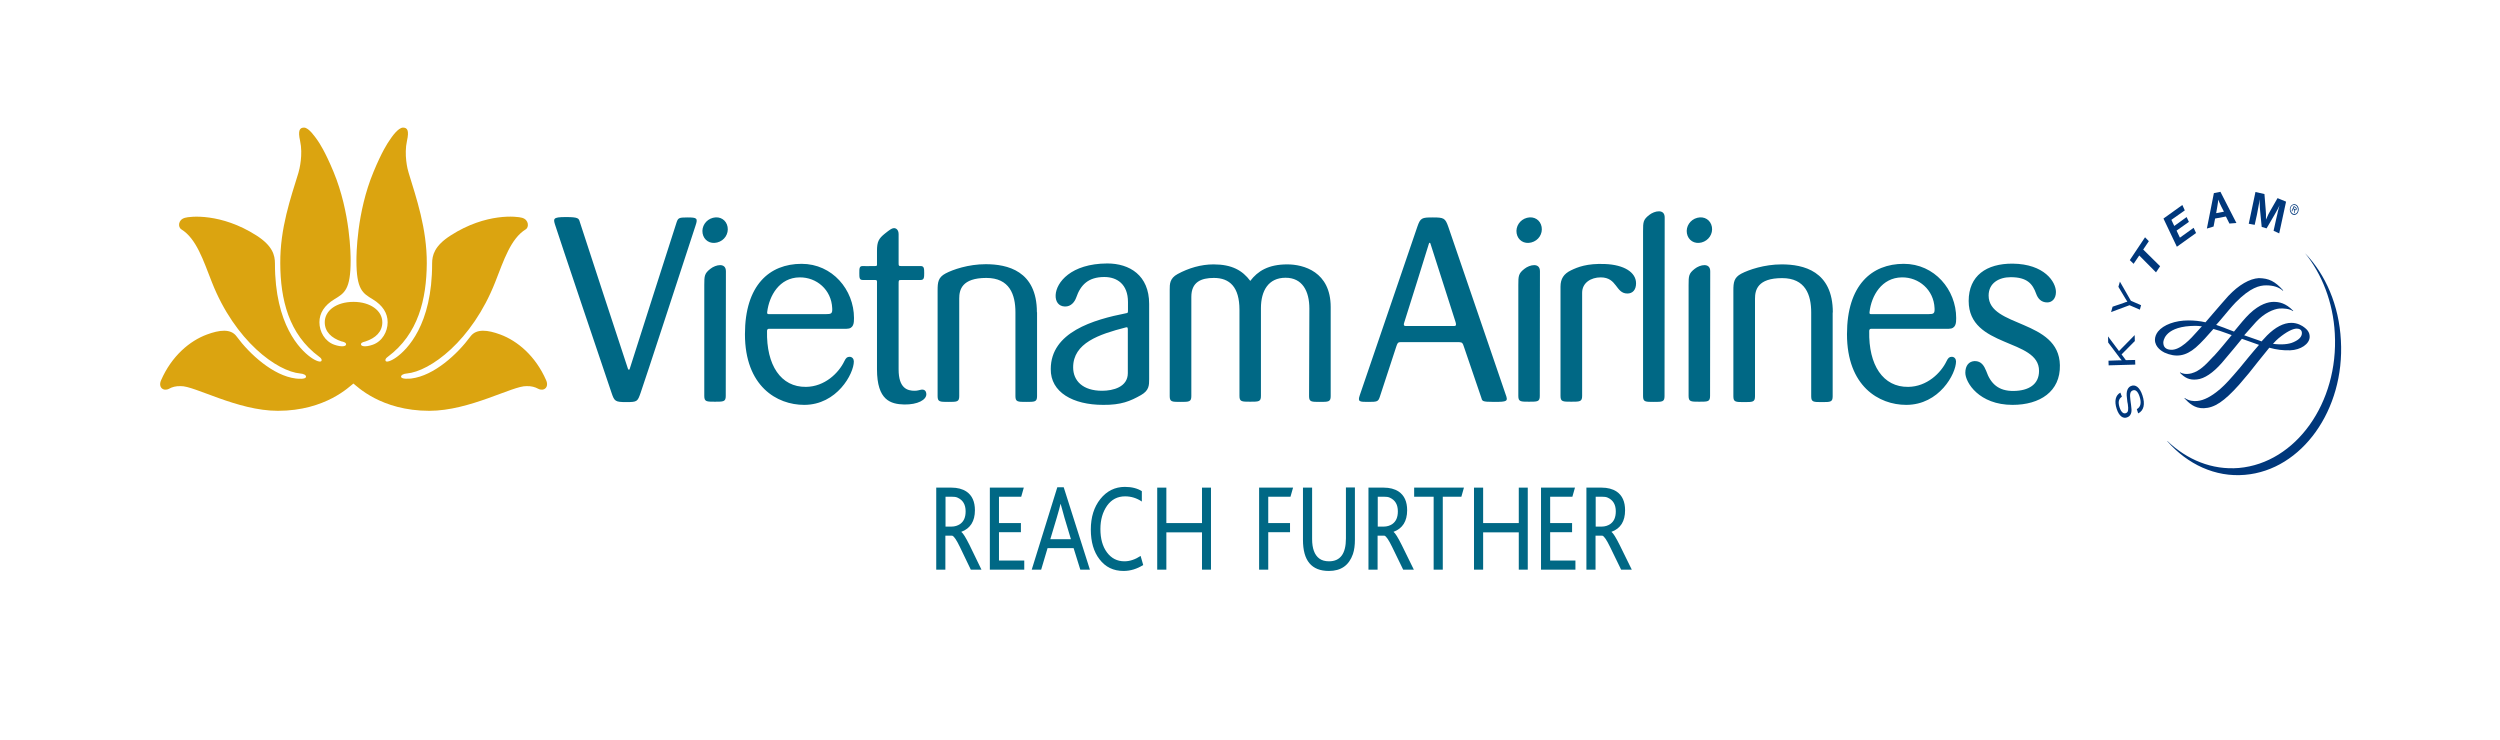
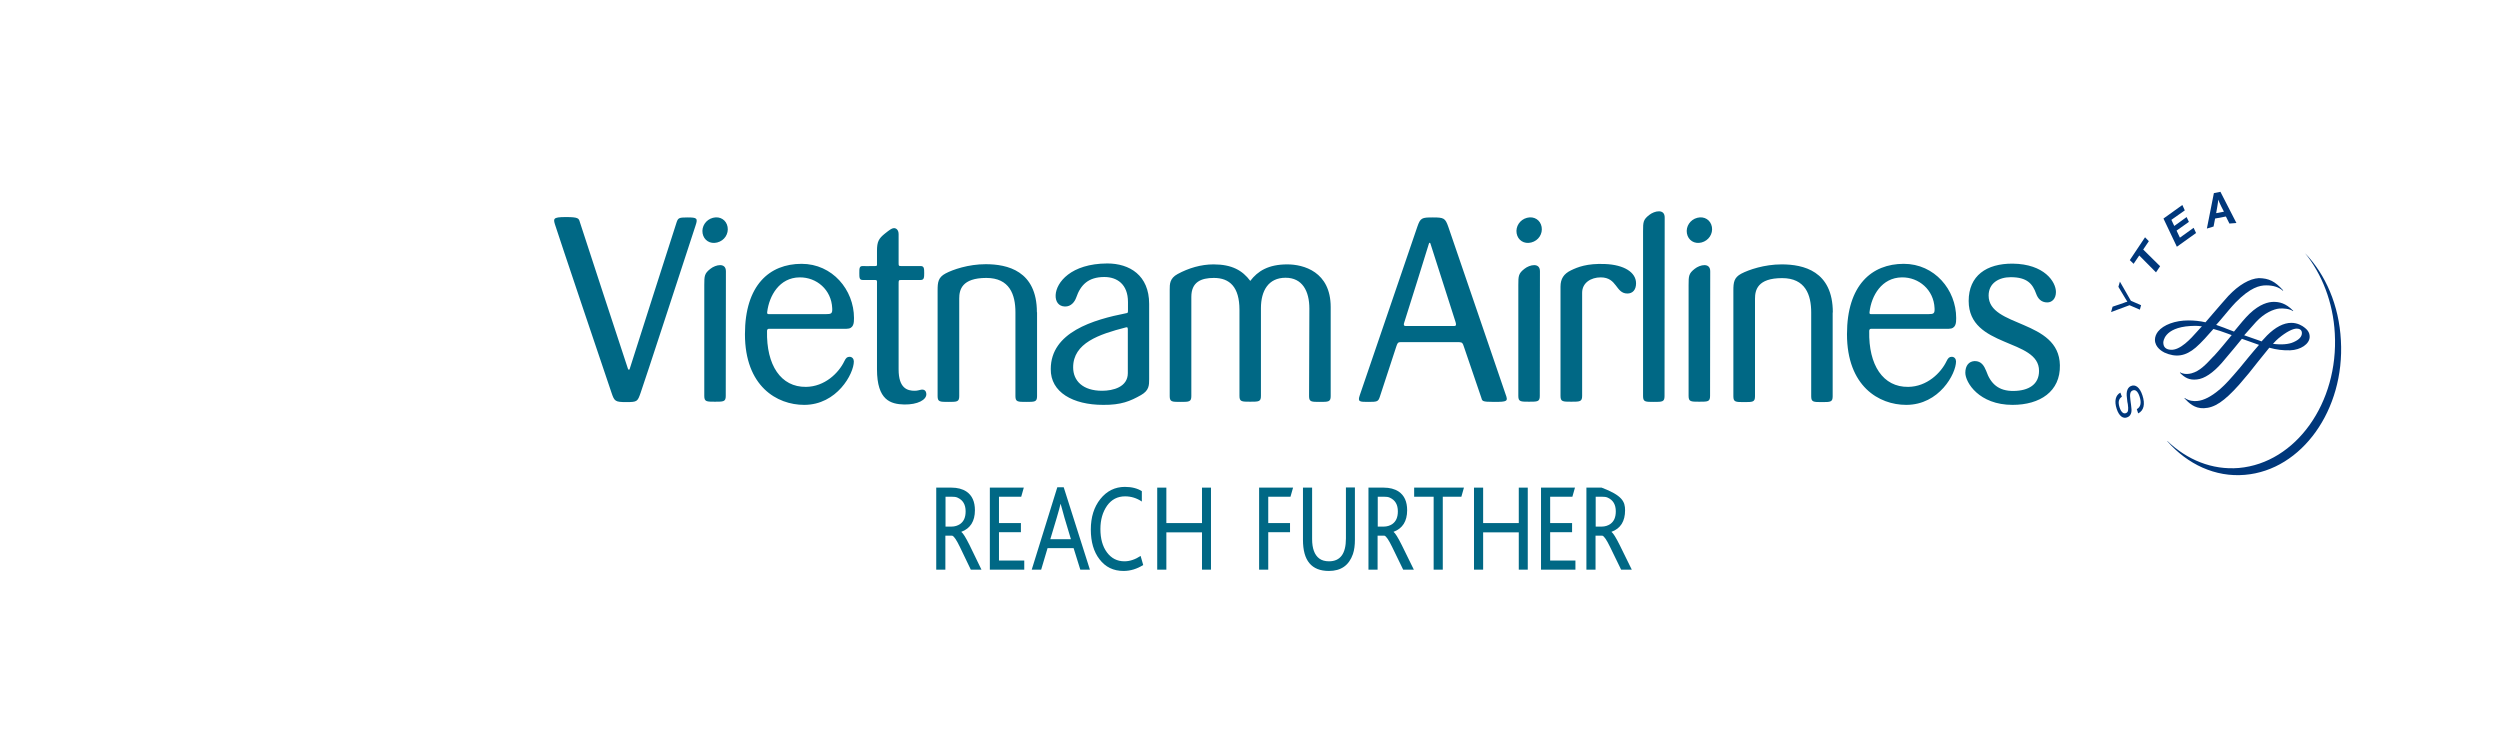
<svg xmlns="http://www.w3.org/2000/svg" width="1920" height="568" viewBox="0 0 1920 568" fill="none">
  <path d="M1770.32 194.494C1783.18 210.458 1791.84 231.98 1793.13 256.068C1796.17 309.375 1763.18 355.555 1719.44 359.403C1698.85 361.114 1679.67 353.132 1664.58 338.736L1664.46 338.879C1680.02 356.553 1701.31 366.673 1724.12 364.677C1767.86 360.971 1800.85 314.648 1797.81 261.484C1796.4 234.403 1785.99 210.743 1770.32 194.494Z" fill="#00377B" />
  <path d="M1629.61 304.671C1627.03 306.382 1626.57 308.947 1627.85 312.938C1629.02 316.501 1630.89 318.212 1632.88 317.214C1634.52 316.501 1634.75 314.791 1634.17 310.373L1633.82 308.662C1633.23 304.386 1633.12 302.533 1633.47 300.68C1633.94 298.542 1634.87 297.26 1636.39 296.547C1640.02 294.837 1643.41 297.545 1645.4 303.674C1647.62 310.373 1646.45 315.361 1642.12 317.499L1641.07 314.221C1644 312.653 1644.81 309.375 1643.18 304.529C1641.89 300.538 1639.9 298.827 1637.68 299.968C1635.92 300.823 1635.57 302.818 1636.16 307.237L1636.39 309.09L1636.63 310.8C1637.09 314.078 1637.09 315.219 1636.86 316.644C1636.51 318.354 1635.57 319.78 1634.05 320.35C1630.66 322.06 1627.39 319.495 1625.63 314.078C1623.64 308.092 1624.7 303.531 1628.44 301.536L1629.61 304.671Z" fill="#00377B" />
-   <path d="M1627.39 269.609L1639.43 257.351L1639.55 261.912L1629.37 272.174L1632.65 276.593L1639.78 276.45L1639.9 280.013L1619.43 280.583L1619.32 277.02L1627.39 276.735H1629.49L1628.79 275.88L1628.09 275.025L1619.08 263.052L1618.96 258.348L1627.39 269.609Z" fill="#00377B" />
  <path d="M1636.51 230.982L1644.35 234.403L1643.41 237.824L1635.46 234.403L1621.3 239.677L1622.47 235.543L1631.25 232.55L1632.3 232.123C1632.77 231.98 1633 231.98 1633.82 231.695C1633.12 230.697 1633 230.412 1632.3 229.272L1626.92 220.293L1628.09 216.302L1636.51 230.982Z" fill="#00377B" />
  <path d="M1650.31 185.229L1645.98 191.643L1658.97 204.471L1655.81 209.175L1642.94 196.204L1638.61 202.618L1635.69 199.768L1647.39 182.236L1650.31 185.229Z" fill="#00377B" />
  <path d="M1677.92 161.569L1667.62 168.838L1669.84 173.542L1679.32 166.7L1681.07 170.406L1671.6 177.105L1674.17 182.521L1684.7 174.967L1686.57 178.958L1671.83 189.505L1661.54 167.841L1676.04 157.436L1677.92 161.569Z" fill="#00377B" />
  <path d="M1705.87 158.434C1704.7 156.153 1704.35 155.155 1703.65 153.302C1703.41 155.155 1703.3 156.438 1702.83 159.004L1702.01 163.707L1707.98 162.567L1705.87 158.434ZM1717.57 171.261L1712.19 171.689L1709.5 166.273L1701.19 167.841L1700.02 173.97L1694.88 175.537L1700.26 148.314L1705.29 147.316L1717.57 171.261Z" fill="#00377B" />
-   <path d="M1750.43 179.243L1746.11 177.248L1747.74 169.836C1747.86 168.981 1748.21 167.841 1748.56 166.273C1748.91 164.705 1749.26 163.565 1749.38 162.567C1749.62 161.569 1749.97 160.572 1750.2 159.431L1750.67 157.721C1749.5 160.287 1749.03 161.142 1747.86 163.137C1747.39 163.992 1746.93 164.847 1746.57 165.418L1740.73 175.395L1736.98 174.255L1735.81 162.282C1735.7 161.712 1735.7 160.857 1735.58 159.574C1735.46 158.006 1735.46 156.866 1735.46 156.011C1735.46 155.44 1735.46 154.443 1735.46 153.017L1734.99 156.011C1734.41 159.289 1734.18 160.714 1733.36 164.705L1731.6 172.687L1727.04 171.832L1732.19 147.459L1739.09 149.026L1740.02 160.572C1740.26 163.28 1740.38 165.56 1740.26 168.696C1741.08 166.843 1741.31 166.273 1742.13 164.562C1742.71 163.422 1743.3 162.424 1743.77 161.569L1749.15 152.162L1755.7 154.87L1750.43 179.243Z" fill="#00377B" />
  <path d="M1749.97 259.774C1755.81 254.928 1760.84 252.362 1763.89 252.362C1765.64 252.362 1767.86 253.075 1767.86 255.783C1767.86 258.633 1765.64 260.914 1761.43 262.767C1757.69 264.477 1751.95 264.905 1745.64 264.05C1747.28 262.197 1748.8 260.771 1749.97 259.774ZM1666.92 268.611C1663.29 268.326 1661.42 266.473 1661.42 263.052C1661.42 262.624 1661.66 251.649 1682.24 250.367C1684.58 250.224 1687.16 250.081 1691.13 250.652C1690.9 250.652 1688.79 253.075 1688.79 253.075L1687.51 254.5C1682.59 260.059 1674.29 269.323 1666.92 268.611ZM1711.37 227.276C1708.91 229.984 1704 235.686 1699.2 241.244L1693.82 247.516C1689.49 246.518 1685.17 246.091 1680.61 246.091C1670.66 246.091 1661.54 249.369 1657.33 254.643C1655.81 256.638 1654.99 258.776 1654.99 261.056C1655.11 266.9 1660.6 269.893 1662.24 270.749C1671.13 274.739 1678.5 273.599 1686.34 266.9C1690.66 263.194 1695.81 257.351 1699.9 252.647C1703.06 253.502 1706.69 254.643 1710.43 256.068L1713.94 257.351C1709.38 262.909 1704.58 268.753 1700.26 273.457L1699.9 273.742C1693.82 280.298 1689.38 285.002 1683.06 286.712C1678.62 287.852 1675.46 286.712 1674.41 286C1674.29 286 1674.17 286.285 1674.17 286.285C1677.8 289.99 1681.31 292.128 1687.27 291.416C1693 290.846 1699.55 286.427 1706.34 278.73L1715.46 267.898L1721.78 260.201L1734.64 264.762C1734.76 264.762 1734.88 264.905 1734.88 264.905C1734.76 264.905 1726.92 274.312 1726.92 274.312L1720.14 282.579C1713.12 290.846 1709.26 295.122 1705.17 298.685C1698.38 304.529 1692.54 307.522 1687.51 307.949C1684.93 308.234 1681.07 307.949 1677.92 305.669C1677.8 305.669 1677.56 305.811 1677.56 305.811C1680.96 309.375 1685.28 313.793 1692.54 313.508C1700.72 313.223 1708.09 308.377 1719.56 295.549C1724.7 289.705 1729.97 283.291 1734.41 277.448L1742.83 267.043C1748.45 268.611 1753.36 269.181 1758.86 269.038C1766.93 268.753 1773.71 264.192 1773.83 258.776C1773.94 254.785 1771.25 252.647 1769.62 251.364C1768.33 250.366 1764.7 247.944 1759.79 247.944C1753.83 247.944 1747.51 251.222 1741.08 257.636L1736.87 262.197L1735.35 261.627L1723.53 257.493C1727.04 253.502 1729.97 250.224 1732.66 247.231C1739.09 240.247 1746.22 237.396 1750.43 236.969C1753.48 236.683 1758.74 237.111 1760.96 238.964C1761.08 238.964 1761.2 238.679 1761.2 238.679C1755.35 232.693 1750.32 231.837 1746.22 231.837C1742.13 231.837 1735.58 233.405 1727.63 240.959C1724.35 244.095 1720.14 249.226 1715.7 254.643L1709.73 252.362L1708.33 251.792L1702.01 249.511C1702.13 249.511 1705.64 245.378 1705.64 245.378C1709.85 240.389 1713.82 235.543 1716.98 232.265C1728.33 220.72 1735.46 219.152 1740.38 219.152C1745.76 219.152 1750.08 220.435 1753.24 223.286C1753.36 223.286 1753.48 223 1753.48 223C1747.16 216.016 1742.6 213.736 1734.76 213.593C1727.74 214.021 1719.44 218.724 1711.37 227.276Z" fill="#00377B" />
-   <path d="M1762.01 160.429C1762.36 160.714 1763.07 161.284 1763.3 160.572C1763.42 160.144 1763.07 159.859 1762.72 159.574L1761.9 159.004L1761.43 160.001L1762.01 160.429ZM1762.48 163.707L1761.9 163.28L1761.78 160.857L1761.2 160.572L1760.38 162.424L1759.91 162.139L1761.66 158.149L1763.07 159.146C1763.65 159.574 1764.12 160.144 1763.77 160.857C1763.42 161.712 1762.83 161.569 1762.25 161.284L1762.48 163.707ZM1764.47 162.567C1765.17 160.857 1764.7 158.719 1763.3 157.863C1761.9 157.008 1760.14 157.436 1759.44 159.146C1758.62 160.857 1759.21 162.852 1760.61 163.85C1761.9 164.848 1763.77 164.277 1764.47 162.567ZM1758.86 159.289C1759.56 157.293 1761.55 156.296 1763.3 157.151C1765.06 158.006 1765.87 160.429 1765.06 162.567C1764.35 164.705 1762.36 165.56 1760.61 164.705C1758.97 163.707 1758.15 161.427 1758.86 159.289Z" fill="#00377B" />
-   <path d="M271.397 294.552C268.824 296.404 250.343 315.504 213.382 315.504C182.269 315.504 149.168 296.119 138.758 296.547C135.132 296.404 132.091 297.26 129.868 298.542C125.541 300.823 121.33 297.545 123.669 292.128C131.857 273.314 145.776 261.769 158.876 256.923C168.467 253.36 177.24 252.219 181.684 258.348C191.626 271.889 209.756 288.565 227.184 290.703C228.588 290.846 235.021 291.558 235.021 289.278C235.138 287.995 232.916 286.997 230.693 286.855C212.797 285.287 180.515 261.912 162.736 216.729C156.069 199.768 150.805 183.234 139.226 176.107C136.652 174.54 136.535 168.838 142.033 167.27C145.776 166.13 169.637 163.422 196.89 180.811C209.405 188.793 211.16 196.062 211.16 202.333C211.043 249.654 230.693 268.611 238.296 274.169C242.507 277.305 246.484 278.588 246.951 277.02C247.302 275.595 246.133 274.74 245.197 274.027C221.57 256.638 215.371 229.699 215.254 202.333C215.02 175.252 223.324 151.877 229.173 132.778C229.991 130.07 232.799 118.667 230.459 108.12C228.705 100.28 230.108 98 233.5 98C237.243 98 242.156 105.412 243.91 107.835C245.197 109.688 249.642 116.244 256.192 132.065C269.175 163.422 269.292 196.062 269.292 200.053C269.292 222.573 264.496 225.138 256.777 229.842C249.057 234.546 245.314 240.532 245.314 247.516C245.314 254.643 249.408 262.197 256.777 264.762C262.508 266.758 266.134 266.045 265.783 264.192C265.549 262.767 262.976 262.339 262.274 262.197C254.554 259.631 249.408 254.785 249.408 247.516C249.408 238.394 258.531 231.837 271.514 231.837C284.381 231.837 293.621 238.536 293.621 247.516C293.621 254.785 288.474 259.631 280.755 262.197C280.053 262.482 277.48 262.767 277.246 264.192C276.895 266.045 280.521 266.758 286.252 264.762C293.621 262.197 297.715 254.643 297.715 247.516C297.715 240.532 293.972 234.546 286.252 229.842C278.532 225.138 273.737 222.573 273.737 200.053C273.737 196.062 273.854 163.28 286.837 132.065C293.387 116.244 297.715 109.83 299.118 107.835C300.756 105.269 305.785 98 309.528 98C312.92 98 314.324 100.28 312.569 108.12C310.23 118.667 312.92 130.07 313.856 132.778C319.704 152.02 327.892 175.395 327.775 202.333C327.541 229.699 321.342 256.495 297.832 274.027C296.896 274.74 295.726 275.595 296.077 277.02C296.545 278.588 300.405 277.305 304.733 274.169C312.336 268.611 331.986 249.796 331.869 202.333C331.869 196.062 333.623 188.793 346.139 180.811C373.392 163.28 397.253 166.13 400.996 167.27C406.376 168.838 406.259 174.682 403.803 176.107C392.223 183.234 386.96 199.768 380.293 216.729C362.514 261.912 330.231 285.287 312.336 286.855C310.113 286.997 308.008 287.995 308.008 289.278C308.125 291.416 314.441 290.846 315.844 290.703C333.389 288.565 351.402 271.889 361.344 258.348C365.906 252.219 374.678 253.36 384.27 256.923C397.37 261.769 411.289 273.314 419.477 292.128C421.816 297.545 417.605 300.823 413.277 298.542C410.938 297.26 408.014 296.404 404.388 296.547C393.978 296.119 360.76 315.504 329.763 315.504C292.451 315.504 273.971 296.404 271.397 294.552Z" fill="#DBA410" />
  <path fill-rule="evenodd" clip-rule="evenodd" d="M1215.08 224.854C1215.08 217.157 1221.86 213.023 1229.35 213.023C1242.1 213.023 1240.7 225.424 1249.82 225.424C1253.91 225.424 1256.49 222.573 1256.49 217.584C1256.49 209.033 1247.13 203.331 1232.63 202.761C1218.71 202.191 1211.57 205.184 1206.54 207.607C1200.93 210.315 1198.47 214.164 1198.47 220.15V304.101C1198.47 308.52 1200.23 308.52 1206.78 308.52C1213.21 308.52 1215.08 308.52 1215.08 304.101V224.854ZM796.341 239.819C796.341 207.892 773.533 202.904 757.041 202.904C743.707 202.904 731.776 207.037 726.162 210.03C720.547 213.023 720.08 216.729 720.08 223.001V304.244C720.08 308.662 721.834 308.662 728.384 308.662C734.934 308.662 736.689 308.662 736.689 304.244V229.272C736.689 222.715 738.56 213.451 757.509 213.451C775.405 213.451 779.849 226.279 779.849 239.819V304.244C779.849 308.662 781.604 308.662 788.154 308.662C794.704 308.662 796.458 308.662 796.458 304.244V239.819H796.341ZM1166.07 304.101C1166.07 308.52 1167.83 308.52 1174.26 308.52C1180.81 308.52 1182.56 308.52 1182.56 304.101L1182.68 208.462C1182.8 201.478 1174.84 203.189 1170.75 206.467C1166.19 210.03 1166.07 211.883 1166.07 218.867V304.101ZM1078.46 247.659C1080.92 240.104 1096.59 189.933 1097.41 187.083C1097.65 186.227 1098.35 186.227 1098.58 187.083C1099.75 190.646 1115.54 239.819 1117.88 247.374C1118.35 249.084 1118.58 250.367 1116.83 250.367H1079.87C1077.53 250.509 1078.11 248.799 1078.46 247.659ZM1124.2 266.045C1129.81 282.294 1137.53 305.099 1137.53 305.099C1138.47 307.95 1137.65 308.662 1147.36 308.662C1157.77 308.662 1158.35 308.235 1156.25 302.676C1155.66 301.108 1114.61 180.669 1112.27 174.112C1109.93 167.556 1108.99 166.986 1100.45 166.986C1092.03 166.986 1090.86 167.271 1088.52 174.112C1086.18 180.954 1044.78 301.963 1044.31 303.531C1042.56 308.662 1044.08 308.662 1051.09 308.662C1057.64 308.662 1058.46 308.377 1059.63 304.956L1072.38 266.045C1073.2 263.765 1073.43 262.767 1075.66 262.767C1084.43 262.767 1109.23 262.767 1120.69 262.767C1123.14 262.909 1123.38 263.622 1124.2 266.045ZM1183.97 174.255C1183.03 168.981 1178.24 165.845 1172.74 167.271C1167.24 168.696 1163.85 173.97 1164.78 179.243C1165.72 184.517 1170.52 187.653 1176.01 186.227C1181.63 184.802 1184.9 179.528 1183.97 174.255ZM1261.87 304.244C1261.87 308.662 1263.62 308.662 1270.05 308.662C1276.6 308.662 1278.36 308.662 1278.36 304.244L1278.48 167.128C1278.59 160.144 1270.64 161.854 1266.55 165.133C1261.98 168.696 1261.87 170.549 1261.87 177.533V304.244ZM1314.74 174.255C1313.8 168.981 1309 165.845 1303.51 167.271C1298.01 168.696 1294.62 173.97 1295.55 179.243C1296.49 184.517 1301.28 187.653 1306.78 186.227C1312.28 184.802 1315.67 179.528 1314.74 174.255ZM1296.84 304.101C1296.84 308.52 1298.59 308.52 1305.03 308.52C1311.58 308.52 1313.33 308.52 1313.33 304.101L1313.45 208.462C1313.57 201.478 1305.61 203.189 1301.52 206.467C1296.96 210.03 1296.84 211.883 1296.84 218.867V304.101ZM1407.61 239.962C1407.61 208.035 1384.92 203.046 1368.31 203.046C1354.97 203.046 1343.04 207.18 1337.31 210.173C1331.7 213.166 1331.23 216.872 1331.23 223.143V304.386C1331.23 308.805 1332.98 308.805 1339.53 308.805C1346.08 308.805 1347.84 308.805 1347.84 304.386V229.415C1347.84 222.858 1349.71 213.593 1368.66 213.593C1386.55 213.593 1391 226.421 1391 239.962V304.386C1391 308.805 1392.75 308.805 1399.19 308.805C1405.74 308.805 1407.49 308.805 1407.49 304.386V239.962H1407.61ZM1582 280.441C1581.3 245.093 1527.26 251.649 1527.26 226.991C1527.26 217.299 1535.33 212.881 1544.22 212.881C1556.86 212.881 1561.07 218.012 1563.76 225.566C1565.04 229.129 1567.5 232.265 1572.29 232.265C1575.92 232.265 1578.96 229.414 1578.96 224.283C1578.96 216.444 1570.07 202.761 1545.74 202.476C1525.63 202.333 1511.94 211.741 1511.94 231.125C1511.94 267.471 1566.1 259.774 1565.98 284.859C1565.98 295.264 1558.03 300.11 1546.45 300.253C1534.87 300.395 1528.78 294.694 1525.39 284.859C1523.75 280.868 1521.65 277.305 1516.62 277.305C1512.06 277.448 1509.37 280.868 1509.37 286.285C1509.37 293.696 1519.89 310.943 1545.63 310.943C1566.68 310.943 1582.47 300.68 1582 280.441ZM540.887 304.101C540.887 308.52 542.642 308.52 549.075 308.52C555.625 308.52 557.38 308.52 557.38 304.101L557.497 208.462C557.614 201.478 549.66 203.189 545.566 206.467C541.004 210.03 540.887 211.883 540.887 218.867V304.101ZM847.222 310.943C861.024 311.085 868.042 308.092 876.346 303.389C882.546 299.825 882.546 295.834 882.546 291.131V233.405C882.546 211.456 867.574 202.333 850.38 202.333C822.308 202.476 811.196 217.014 810.728 226.564C810.494 231.553 812.951 235.258 817.863 235.401C822.542 235.543 825.349 231.838 826.519 228.559C829.911 218.725 835.876 212.738 848.158 212.738C857.749 212.738 866.287 218.155 866.287 231.98V238.109C866.287 239.962 866.287 240.389 865.001 240.532C839.736 245.521 806.985 255.07 806.985 283.434C806.751 301.251 824.062 310.943 847.222 310.943ZM866.17 286.57C866.17 297.26 854.825 300.11 846.403 300.11C831.548 300.11 824.179 292.414 824.179 282.151C824.179 263.48 843.947 256.781 864.416 251.507C865.468 251.222 866.17 251.079 866.17 252.932V286.57ZM558.783 174.255C557.847 168.981 553.052 165.845 547.554 167.271C542.057 168.696 538.665 173.97 539.601 179.243C540.536 184.517 545.332 187.653 550.83 186.227C556.444 184.802 559.719 179.528 558.783 174.255ZM1005.36 304.244C1005.36 308.662 1007.11 308.662 1013.66 308.662C1020.1 308.662 1021.97 308.662 1021.97 304.244V235.828C1021.97 208.605 1001.03 203.046 988.634 203.046C974.13 203.046 965.942 208.177 960.211 215.731C954.246 207.75 946.175 203.046 932.022 203.046C922.314 203.046 912.84 205.897 904.418 210.458C898.336 213.736 898.336 218.154 898.336 222.43V304.244C898.336 308.662 900.09 308.662 906.641 308.662C913.074 308.662 914.945 308.662 914.945 304.244V227.989C914.945 216.587 922.431 213.451 932.256 213.451C944.421 213.451 951.906 220.435 951.906 237.966V304.101C951.906 308.52 953.661 308.52 960.211 308.52C966.644 308.52 968.399 308.52 968.399 304.101V236.684C968.399 223.286 974.13 213.308 987.347 213.308C1000.1 213.308 1005.59 223.428 1005.59 236.969L1005.36 304.244ZM589.194 239.677C590.715 227.134 598.552 213.166 614.108 213.023C627.208 212.881 638.554 222.573 639.139 236.684C639.373 240.817 638.437 241.245 634.46 241.245H590.481C589.311 241.387 589.077 240.675 589.194 239.677ZM655.748 277.59C655.748 275.737 654.578 274.027 652.473 274.027C650.602 274.027 649.666 274.882 648.496 277.305C644.169 286.427 633.408 296.975 619.021 297.117C599.721 297.402 588.493 280.441 589.077 254.215C589.077 253.36 589.428 252.505 590.481 252.505C591.534 252.505 620.775 252.505 650.134 252.505C655.748 252.505 655.865 247.944 655.865 244.238C655.865 222.573 639.256 202.619 615.629 202.619C590.949 202.619 572.117 219.01 572.117 256.638C572.117 296.69 596.68 310.943 617.617 310.943C642.765 310.943 655.748 286.997 655.748 277.59ZM1435.8 239.677C1437.2 227.134 1445.15 213.166 1460.71 213.023C1473.69 212.881 1485.16 222.573 1485.74 236.684C1485.97 240.817 1485.04 241.245 1481.06 241.245H1437.08C1435.8 241.387 1435.68 240.675 1435.8 239.677ZM1502.23 277.59C1502.23 275.737 1501.06 274.027 1498.96 274.027C1497.09 274.027 1496.15 274.882 1494.98 277.305C1490.65 286.427 1479.89 296.975 1465.5 297.117C1446.21 297.402 1434.98 280.441 1435.56 254.215C1435.56 253.36 1435.91 252.505 1436.97 252.505C1438.13 252.505 1467.26 252.505 1496.62 252.505C1502.23 252.505 1502.35 247.944 1502.35 244.238C1502.35 222.573 1485.74 202.619 1462.11 202.619C1437.43 202.619 1418.48 219.01 1418.48 256.638C1418.48 296.69 1443.05 310.943 1463.98 310.943C1489.37 310.943 1502.23 286.997 1502.23 277.59ZM469.655 301.678C471.877 308.235 472.462 308.805 481.118 308.805C489.422 308.805 489.656 308.377 491.996 301.678C494.452 294.979 525.916 198.485 534.22 173.114C536.092 167.556 535.273 166.986 527.904 166.986C521.354 166.986 520.769 167.413 519.6 170.834C519.6 170.834 484.276 280.868 483.574 283.434C483.34 284.147 482.638 284.147 482.287 283.292C481.118 280.156 445.326 170.549 445.326 170.549C444.507 167.698 444.273 166.701 434.565 166.701C424.038 166.701 424.74 167.983 426.845 174.255C427.196 175.823 467.316 294.979 469.655 301.678ZM671.656 204.329C667.796 204.471 662.532 204.329 662.532 204.329C659.959 204.329 659.959 206.039 659.959 209.745C659.959 213.166 659.959 215.019 662.532 215.019H671.656C673.527 215.019 673.644 215.304 673.527 217.727C673.527 222.716 673.527 283.577 673.527 283.577C673.527 307.522 684.054 310.373 694.464 310.658C704.757 310.8 711.541 307.094 711.424 302.676C711.307 300.11 709.903 298.97 707.564 299.255C705.927 299.54 704.757 300.11 702.418 300.11C696.92 300.11 690.136 298.257 690.136 283.719V217.869C690.136 215.304 690.136 215.019 692.242 215.019H707.096C709.67 215.019 709.786 213.166 709.786 209.745C709.786 206.182 709.67 204.329 707.096 204.329H692.125C690.136 204.329 690.136 204.044 690.136 201.906V179.813C690.136 176.25 687.914 174.967 686.159 175.252C684.873 175.395 683.352 176.393 679.609 179.386C674.814 183.234 673.527 185.657 673.527 192.641V201.906C673.644 204.329 673.527 204.329 671.656 204.329Z" fill="#006885" />
  <path d="M719.027 374.496H730.723C735.285 374.496 739.145 375.494 742.186 377.489C746.631 380.483 748.736 385.329 748.736 391.885C748.736 400.294 745.227 405.853 738.326 408.419V408.561C739.613 409.416 741.718 412.837 744.642 418.681L753.766 437.495H745.578L737.157 419.964C734.583 414.69 732.712 411.839 731.308 411.412H726.045V437.495H719.027V374.496ZM730.723 404.428C733.297 404.428 735.519 403.715 737.391 402.432C740.198 400.437 741.601 397.301 741.601 392.74C741.601 387.467 739.496 384.046 735.402 382.193C734.232 381.623 732.712 381.48 730.84 381.48H726.162V404.428H730.723Z" fill="#006885" />
  <path d="M760.199 374.496H786.282L784.294 381.48H767.217V401.72H784.06V408.704H767.217V430.511H786.633V437.495H760.199V374.496Z" fill="#006885" />
  <path d="M812.015 374.211H816.928L837.046 437.495H829.677L824.53 420.962H804.529L799.617 437.495H792.365L812.015 374.211ZM822.425 413.978L817.512 397.586C817.044 396.019 816.46 393.881 815.758 391.173L814.588 387.039H814.471C814.237 388.179 813.886 389.605 813.419 391.173L811.547 397.729L806.634 414.12H822.425V413.978Z" fill="#006885" />
  <path d="M877.984 433.932C873.188 436.925 868.159 438.493 862.895 438.493C855.058 438.493 848.976 435.5 844.415 429.514C839.97 423.812 837.747 416.116 837.747 406.709C837.747 397.159 840.204 389.32 845.116 383.191C850.029 377.062 856.345 373.926 863.948 373.926C869.211 373.926 873.539 375.066 876.931 377.204V385.186C872.954 382.478 868.627 381.195 864.065 381.195C858.217 381.195 853.655 383.618 850.263 388.322C846.871 393.168 845.116 399.154 845.116 406.281C845.116 413.693 846.754 419.679 850.146 424.24C853.538 428.801 857.983 431.081 863.597 431.081C867.691 431.081 871.902 429.656 875.995 426.948L877.984 433.932Z" fill="#006885" />
  <path d="M888.745 374.496H895.763V401.72H923.133V374.496H930.034V437.495H923.133V408.846H895.763V437.495H888.745V374.496Z" fill="#006885" />
  <path d="M966.878 374.496H993.078L991.09 381.48H974.013V401.72H990.739V408.704H974.013V437.495H966.995V374.496H966.878Z" fill="#006885" />
  <path d="M1020.57 438.493C1007.23 438.493 1000.68 430.511 1000.68 414.69V374.496H1007.7V413.978C1007.7 421.247 1009.57 426.235 1013.2 428.943C1015.07 430.369 1017.64 431.081 1020.68 431.081C1029.34 431.081 1033.67 425.238 1033.67 413.55V374.354H1040.57V414.548C1040.57 418.681 1040.1 422.387 1039.05 425.523C1036.01 434.217 1029.92 438.493 1020.57 438.493Z" fill="#006885" />
  <path d="M1050.98 374.496H1062.67C1067.24 374.496 1071.09 375.494 1074.14 377.489C1078.58 380.483 1080.69 385.329 1080.69 391.885C1080.69 400.294 1077.18 405.853 1070.28 408.419V408.561C1071.56 409.416 1073.67 412.837 1076.59 418.681L1085.83 437.495H1077.64L1069.11 419.964C1066.53 414.69 1064.66 411.839 1063.26 411.412H1057.99V437.495H1050.98V374.496ZM1062.67 404.428C1065.25 404.428 1067.47 403.715 1069.34 402.432C1072.15 400.437 1073.55 397.301 1073.55 392.74C1073.55 387.467 1071.45 384.046 1067.35 382.193C1066.18 381.623 1064.66 381.48 1062.79 381.48H1058.11V404.428H1062.67Z" fill="#006885" />
  <path d="M1101.04 381.48H1086.07V374.496H1124.31L1122.33 381.48H1108.06V437.495H1101.04V381.48Z" fill="#006885" />
  <path d="M1132.03 374.496H1139.05V401.72H1166.42V374.496H1173.32V437.495H1166.42V408.846H1139.05V437.495H1132.03V374.496Z" fill="#006885" />
  <path d="M1183.38 374.496H1209.58L1207.59 381.48H1190.52V401.72H1207.36V408.704H1190.52V430.511H1209.93V437.495H1183.5V374.496H1183.38Z" fill="#006885" />
-   <path d="M1218.36 374.496H1230.05C1234.61 374.496 1238.47 375.494 1241.51 377.489C1245.96 380.483 1248.06 385.329 1248.06 391.885C1248.06 400.294 1244.67 405.853 1237.65 408.419V408.561C1238.94 409.416 1241.05 412.837 1243.97 418.681L1253.21 437.495H1245.02L1236.49 419.964C1233.91 414.69 1232.04 411.839 1230.64 411.412H1225.37V437.495H1218.36V374.496ZM1230.05 404.428C1232.63 404.428 1234.85 403.715 1236.72 402.432C1239.53 400.437 1240.93 397.301 1240.93 392.74C1240.93 387.467 1238.82 384.046 1234.73 382.193C1233.56 381.623 1232.04 381.48 1230.17 381.48H1225.49V404.428H1230.05Z" fill="#006885" />
+   <path d="M1218.36 374.496H1230.05C1245.96 380.483 1248.06 385.329 1248.06 391.885C1248.06 400.294 1244.67 405.853 1237.65 408.419V408.561C1238.94 409.416 1241.05 412.837 1243.97 418.681L1253.21 437.495H1245.02L1236.49 419.964C1233.91 414.69 1232.04 411.839 1230.64 411.412H1225.37V437.495H1218.36V374.496ZM1230.05 404.428C1232.63 404.428 1234.85 403.715 1236.72 402.432C1239.53 400.437 1240.93 397.301 1240.93 392.74C1240.93 387.467 1238.82 384.046 1234.73 382.193C1233.56 381.623 1232.04 381.48 1230.17 381.48H1225.49V404.428H1230.05Z" fill="#006885" />
</svg>